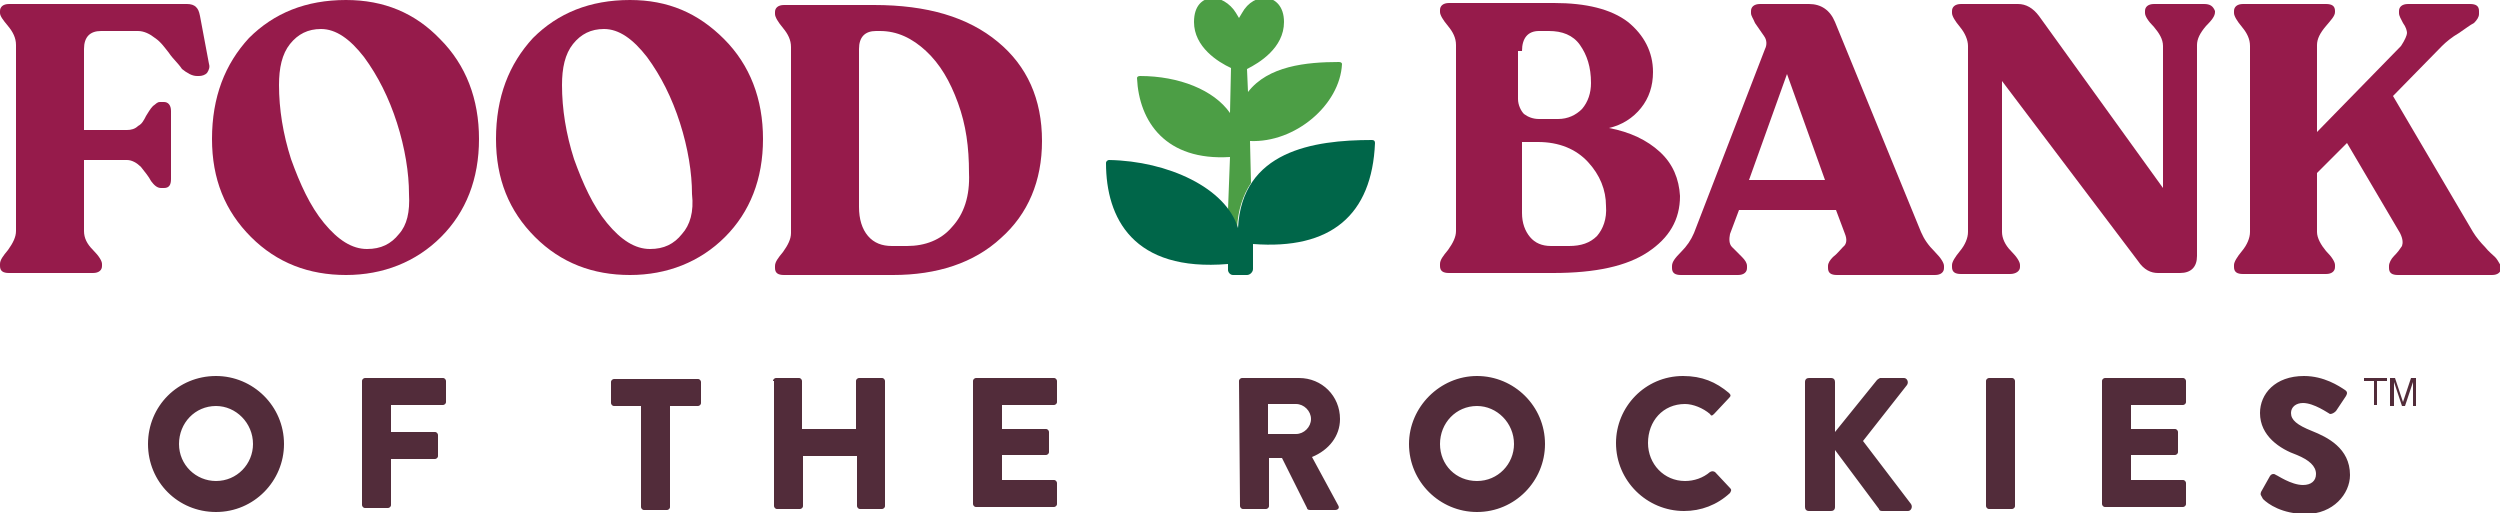
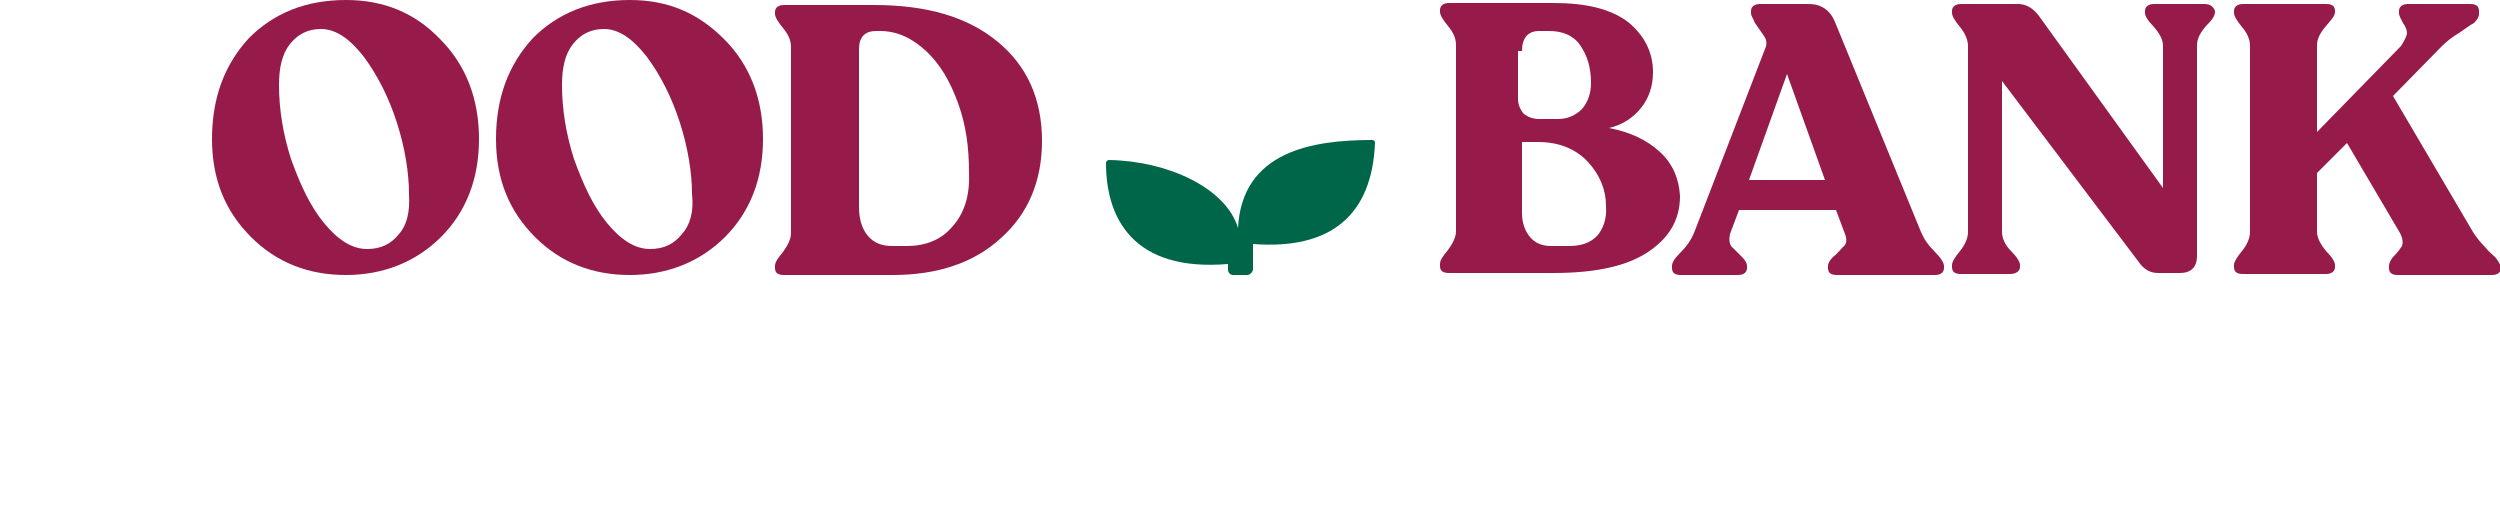
<svg xmlns="http://www.w3.org/2000/svg" version="1.1" id="Layer_1" x="0px" y="0px" viewBox="0 0 250 51.3" style="enable-background:new 0 0 250 51.3;" xml:space="preserve">
  <style type="text/css">
	.st0{fill:#522C3A;}
	.st1{fill:#4C9E45;}
	.st2{fill:#006649;}
	.st3{fill:#961B4B;}
</style>
  <g>
-     <path class="st0" d="M238.7,37.8v0.3h-1v2.4h-0.3v-2.4h-1v-0.3H238.7z M239,37.8h0.5l0.8,2.4l0.8-2.4h0.5v2.8h-0.3v-1.7   c0-0.1,0-0.2,0-0.3c0-0.2,0-0.3,0-0.4l-0.8,2.4h-0.3l-0.8-2.4v0.1c0,0.1,0,0.2,0,0.3s0,0.3,0,0.3v1.7H239L239,37.8L239,37.8z    M21.6,37.6c3.7,0,6.8,3,6.8,6.8c0,3.7-3,6.8-6.8,6.8s-6.8-3-6.8-6.8S17.8,37.6,21.6,37.6z M21.6,48.1c2.1,0,3.7-1.7,3.7-3.7   c0-2.1-1.7-3.8-3.7-3.8c-2.1,0-3.7,1.7-3.7,3.8S19.6,48.1,21.6,48.1z M36.2,38.1c0-0.2,0.2-0.3,0.3-0.3h7.8c0.2,0,0.3,0.2,0.3,0.3   v2.1c0,0.2-0.2,0.3-0.3,0.3h-5.2v2.7h4.4c0.2,0,0.3,0.2,0.3,0.3v2.1c0,0.2-0.2,0.3-0.3,0.3h-4.4v4.6c0,0.2-0.2,0.3-0.3,0.3h-2.3   c-0.2,0-0.3-0.2-0.3-0.3V38.1z M64.1,40.6h-2.7c-0.2,0-0.3-0.2-0.3-0.3v-2.1c0-0.2,0.2-0.3,0.3-0.3h8.4c0.2,0,0.3,0.2,0.3,0.3v2.1   c0,0.2-0.2,0.3-0.3,0.3H67v10.1c0,0.2-0.2,0.3-0.3,0.3h-2.3c-0.2,0-0.3-0.2-0.3-0.3V40.6z M77.3,38.1c0-0.2,0.2-0.3,0.3-0.3h2.3   c0.2,0,0.3,0.2,0.3,0.3v4.8h5.4v-4.8c0-0.2,0.2-0.3,0.3-0.3h2.3c0.2,0,0.3,0.2,0.3,0.3v12.5c0,0.2-0.2,0.3-0.3,0.3H86   c-0.2,0-0.3-0.2-0.3-0.3v-5h-5.4v5c0,0.2-0.2,0.3-0.3,0.3h-2.3c-0.2,0-0.3-0.2-0.3-0.3V38.1z M97.3,38.1c0-0.2,0.2-0.3,0.3-0.3h7.8   c0.2,0,0.3,0.2,0.3,0.3v2.1c0,0.2-0.2,0.3-0.3,0.3h-5.2v2.4h4.4c0.2,0,0.3,0.2,0.3,0.3v2c0,0.2-0.2,0.3-0.3,0.3h-4.4v2.5h5.2   c0.2,0,0.3,0.2,0.3,0.3v2.1c0,0.2-0.2,0.3-0.3,0.3h-7.8c-0.2,0-0.3-0.2-0.3-0.3V38.1z M123.9,38.1c0-0.2,0.2-0.3,0.3-0.3h5.7   c2.3,0,4.1,1.8,4.1,4.1c0,1.7-1.1,3.1-2.8,3.8l2.6,4.8c0.2,0.3,0,0.5-0.3,0.5h-2.5c-0.2,0-0.3-0.1-0.3-0.2l-2.5-5h-1.3v4.8   c0,0.2-0.2,0.3-0.3,0.3h-2.3c-0.2,0-0.3-0.2-0.3-0.3L123.9,38.1L123.9,38.1z M129.6,43.4c0.8,0,1.5-0.7,1.5-1.5s-0.7-1.5-1.5-1.5   h-2.8v3H129.6z M147.7,37.6c3.7,0,6.8,3,6.8,6.8c0,3.7-3,6.8-6.8,6.8c-3.7,0-6.8-3-6.8-6.8C140.9,40.7,144,37.6,147.7,37.6z    M147.7,48.1c2.1,0,3.7-1.7,3.7-3.7c0-2.1-1.7-3.8-3.7-3.8c-2.1,0-3.7,1.7-3.7,3.8S145.6,48.1,147.7,48.1z M168.3,37.6   c1.9,0,3.3,0.6,4.6,1.7c0.2,0.2,0.2,0.3,0,0.5l-1.5,1.6c-0.2,0.2-0.3,0.2-0.4,0c-0.7-0.6-1.7-1-2.5-1c-2.2,0-3.7,1.7-3.7,3.9   c0,2.1,1.6,3.8,3.7,3.8c0.9,0,1.8-0.3,2.5-0.9c0.2-0.1,0.3-0.1,0.5,0l1.5,1.6c0.2,0.2,0.1,0.3,0,0.5c-1.3,1.2-2.9,1.8-4.6,1.8   c-3.7,0-6.8-3-6.8-6.8C161.6,40.7,164.5,37.6,168.3,37.6z M180.5,38.2c0-0.3,0.2-0.4,0.4-0.4h2.2c0.3,0,0.4,0.2,0.4,0.4v5l4.2-5.2   c0.1-0.1,0.3-0.2,0.3-0.2h2.4c0.3,0,0.5,0.4,0.3,0.7l-4.4,5.6l4.8,6.3c0.2,0.3,0,0.7-0.3,0.7h-2.6c-0.2,0-0.3-0.1-0.3-0.2l-4.4-5.9   v5.7c0,0.3-0.2,0.4-0.4,0.4h-2.2c-0.3,0-0.4-0.2-0.4-0.4L180.5,38.2L180.5,38.2z M198.6,38.1c0-0.2,0.2-0.3,0.3-0.3h2.3   c0.2,0,0.3,0.2,0.3,0.3v12.5c0,0.2-0.2,0.3-0.3,0.3h-2.3c-0.2,0-0.3-0.2-0.3-0.3V38.1z M210.2,38.1c0-0.2,0.2-0.3,0.3-0.3h7.8   c0.2,0,0.3,0.2,0.3,0.3v2.1c0,0.2-0.2,0.3-0.3,0.3h-5.2v2.4h4.4c0.2,0,0.3,0.2,0.3,0.3v2c0,0.2-0.2,0.3-0.3,0.3h-4.4v2.5h5.2   c0.2,0,0.3,0.2,0.3,0.3v2.1c0,0.2-0.2,0.3-0.3,0.3h-7.8c-0.2,0-0.3-0.2-0.3-0.3V38.1z M226.1,49.2l0.9-1.6c0.2-0.3,0.5-0.2,0.6-0.1   c0.1,0,1.5,1,2.7,1c0.8,0,1.3-0.4,1.3-1.1c0-0.8-0.7-1.4-1.9-1.9c-1.7-0.6-3.7-1.9-3.7-4.2c0-1.9,1.5-3.7,4.4-3.7   c2,0,3.5,1,4.1,1.4c0.3,0.2,0.2,0.4,0.1,0.6l-1,1.5c-0.2,0.2-0.4,0.3-0.6,0.3c-0.2-0.1-1.6-1.1-2.7-1.1c-0.7,0-1.2,0.4-1.2,1   c0,0.7,0.6,1.2,2.1,1.8c1.5,0.6,3.8,1.7,3.8,4.4c0,1.9-1.7,3.9-4.4,3.9c-2.4,0-3.8-1-4.3-1.5C226.1,49.5,226,49.5,226.1,49.2z" />
    <g>
      <g>
-         <path class="st1" d="M123,15.7l-0.2,5.3c0.4,0.6,0.7,1.2,0.9,1.8c0.1-1.8,0.6-3.3,1.4-4.5l-0.1-4.2c4.5,0.2,9-3.6,9.2-7.7     c0-0.1-0.1-0.2-0.3-0.2c-3.3,0-7.1,0.4-9.1,3l-0.1-2.3c1.2-0.6,3.7-2.1,3.7-4.7c0-1.6-0.9-2.3-1.7-2.4c-0.9-0.1-1.9,0.4-2.5,1.5     c-0.1,0.2-0.2,0.3-0.3,0.5c-0.1-0.2-0.2-0.3-0.3-0.5c-0.6-1-1.7-1.6-2.5-1.5c-0.8,0.1-1.7,0.7-1.7,2.4c0,2.5,2.4,4,3.7,4.6     l-0.1,4.5c-1.6-2.3-5.1-3.7-9-3.7c-0.2,0-0.3,0.1-0.3,0.2C113.9,12.2,116.6,16.1,123,15.7z" />
        <path class="st2" d="M123.8,22.8c0.4-7.7,7.5-8.8,13.4-8.8c0.2,0,0.3,0.1,0.3,0.3c-0.3,7.2-4.4,10.7-12.2,10.1v2.5     c0,0.3-0.3,0.6-0.6,0.6h-1.4c-0.3,0-0.5-0.3-0.5-0.5v-0.6c-9.5,0.8-12.2-4.6-12.2-10.1c0-0.2,0.2-0.3,0.3-0.3     C116.8,16.1,122.6,18.8,123.8,22.8" />
      </g>
      <g>
        <path class="st3" d="M63,0c-4,0-7.2,1.3-9.7,3.8c-2.4,2.6-3.7,5.9-3.7,10.1c0,4,1.3,7.2,3.9,9.8c2.6,2.6,5.8,3.8,9.5,3.8     c3.7,0,7-1.3,9.5-3.8c2.5-2.5,3.8-5.8,3.8-9.8s-1.3-7.4-3.9-10S66.8,0,63,0z M68.2,23.4c-0.8,1-1.8,1.5-3.2,1.5     c-1.5,0-2.9-0.9-4.3-2.6c-1.4-1.7-2.4-3.9-3.3-6.4c-0.8-2.5-1.2-5-1.2-7.4c0-1.7,0.3-3.1,1.1-4.1s1.8-1.5,3.1-1.5     c1.5,0,2.9,1,4.3,2.8c1.4,1.9,2.5,4.1,3.3,6.6c0.8,2.5,1.2,5,1.2,7.1C69.4,21.2,69,22.5,68.2,23.4z" />
        <path class="st3" d="M34.6,0c-4,0-7.2,1.3-9.7,3.8c-2.4,2.6-3.7,5.9-3.7,10.1c0,4,1.3,7.2,3.9,9.8s5.8,3.8,9.5,3.8     c3.7,0,7-1.3,9.5-3.8c2.5-2.5,3.8-5.8,3.8-9.8s-1.3-7.4-3.9-10C41.5,1.3,38.4,0,34.6,0z M39.9,23.4c-0.8,1-1.8,1.5-3.2,1.5     c-1.5,0-2.9-0.9-4.3-2.6c-1.4-1.7-2.4-3.9-3.3-6.4c-0.8-2.5-1.2-5-1.2-7.4c0-1.7,0.3-3.1,1.1-4.1c0.8-1,1.8-1.5,3.1-1.5     c1.5,0,2.9,1,4.3,2.8c1.4,1.9,2.5,4.1,3.3,6.6s1.2,5,1.2,7.1C41,21.2,40.7,22.5,39.9,23.4z" />
-         <path class="st3" d="M19.6,0.7c-0.2-0.2-0.5-0.3-0.9-0.3H0.9C0.3,0.4,0,0.7,0,1.1v0.2C0,1.6,0.3,2,0.8,2.6s0.8,1.2,0.8,1.9v18.6     c0,0.6-0.3,1.2-0.8,1.9c-0.5,0.6-0.8,1-0.8,1.4v0.2c0,0.5,0.3,0.7,0.9,0.7h8.4c0.6,0,0.9-0.3,0.9-0.7v-0.2c0-0.3-0.3-0.8-0.9-1.4     c-0.6-0.6-0.9-1.2-0.9-1.9V16h4.3c0.5,0,1,0.3,1.4,0.7c0.4,0.5,0.8,1,1,1.4c0.3,0.4,0.6,0.7,1,0.7h0.3c0.5,0,0.7-0.3,0.7-0.9     v-6.8c0-0.6-0.3-0.9-0.7-0.9H16c-0.3,0-0.4,0.2-0.7,0.4c-0.3,0.3-0.5,0.7-0.7,1c-0.2,0.4-0.4,0.8-0.8,1c-0.3,0.3-0.7,0.4-1.1,0.4     H8.4V4.9c0-1.2,0.6-1.8,1.7-1.8h3.7c0.6,0,1.2,0.3,1.7,0.7c0.6,0.4,1,1,1.4,1.5c0.4,0.6,0.9,1,1.3,1.6c0.5,0.4,1,0.7,1.5,0.7h0.2     c0.3,0,0.6-0.1,0.8-0.3C20.9,7,21,6.7,20.9,6.4L20,1.6C19.9,1.1,19.8,0.9,19.6,0.7z" />
        <path class="st3" d="M99.8,4.2c-3-2.5-7.1-3.7-12.4-3.7h-9c-0.6,0-0.9,0.3-0.9,0.7v0.2c0,0.3,0.3,0.8,0.8,1.4     c0.5,0.6,0.8,1.2,0.8,1.9v18.6c0,0.6-0.3,1.2-0.8,1.9c-0.5,0.6-0.8,1-0.8,1.4v0.2c0,0.5,0.3,0.7,0.9,0.7h10.9     c4.4,0,8.1-1.2,10.8-3.7c2.7-2.4,4.1-5.7,4.1-9.7C104.2,9.9,102.7,6.6,99.8,4.2z M95.2,22.7c-1.1,1.3-2.7,1.9-4.5,1.9h-1.5     c-1,0-1.8-0.3-2.4-1s-0.9-1.7-0.9-2.9V4.9c0-1.2,0.6-1.8,1.7-1.8h0.4c1.7,0,3.2,0.7,4.6,2c1.4,1.3,2.4,3,3.2,5.2     c0.8,2.2,1.1,4.4,1.1,7C97,19.6,96.4,21.4,95.2,22.7z" />
        <path class="st3" d="M166,15.2c-1.3-1.2-3-2-5.1-2.4c1.3-0.3,2.4-1,3.2-2s1.2-2.2,1.2-3.6c0-2-0.9-3.7-2.5-5     c-1.7-1.3-4.2-1.9-7.4-1.9h-10.5c-0.6,0-0.9,0.3-0.9,0.7v0.2c0,0.3,0.3,0.8,0.8,1.4c0.5,0.6,0.8,1.2,0.8,1.9v18.6     c0,0.6-0.3,1.2-0.8,1.9c-0.5,0.6-0.8,1-0.8,1.4v0.2c0,0.5,0.3,0.7,0.9,0.7h10.4c4.3,0,7.4-0.7,9.5-2.1c2.1-1.4,3.2-3.2,3.2-5.6     C167.9,17.9,167.3,16.4,166,15.2z M152.2,5.1c0-1.3,0.6-2,1.7-2h1c1.3,0,2.4,0.4,3.1,1.4s1.1,2.2,1.1,3.8c0,1-0.3,1.9-0.9,2.6     c-0.6,0.6-1.4,1-2.4,1h-1.9c-0.6,0-1.1-0.2-1.5-0.5c-0.3-0.3-0.6-0.9-0.6-1.5V5.1H152.2z M159.7,23.6c-0.7,0.7-1.6,1-2.8,1h-1.8     c-0.9,0-1.6-0.3-2.1-0.9c-0.5-0.6-0.8-1.4-0.8-2.4v-7.1h1.6c2.1,0,3.8,0.7,5,2c1.2,1.3,1.8,2.8,1.8,4.4     C160.7,21.9,160.3,22.9,159.7,23.6z" />
        <path class="st3" d="M192.1,23.2l-8.6-21c-0.5-1.2-1.4-1.8-2.6-1.8H176c-0.6,0-0.9,0.3-0.9,0.7v0.2c0,0.3,0.2,0.5,0.4,1     c0.3,0.4,0.6,0.9,0.9,1.3c0.3,0.4,0.3,0.9,0.1,1.3l-7.1,18.4c-0.3,0.7-0.7,1.3-1.3,1.9c-0.6,0.6-0.9,1-0.9,1.4v0.2     c0,0.5,0.3,0.7,0.9,0.7h5.7c0.6,0,0.9-0.3,0.9-0.7v-0.2c0-0.3-0.2-0.6-0.5-0.9c-0.3-0.3-0.7-0.7-1-1s-0.3-0.8-0.2-1.3l0.9-2.4     h9.7l0.9,2.4c0.2,0.5,0.2,1-0.2,1.3c-0.3,0.3-0.6,0.7-1,1c-0.3,0.3-0.5,0.6-0.5,0.9v0.2c0,0.5,0.3,0.7,0.9,0.7h9.8     c0.6,0,0.9-0.3,0.9-0.7v-0.2c0-0.3-0.3-0.8-0.9-1.4C192.8,24.5,192.4,23.9,192.1,23.2z M174.9,18l3.8-10.6l3.8,10.6H174.9z" />
        <path class="st3" d="M220.4,0.4h-5c-0.6,0-0.9,0.3-0.9,0.7v0.2c0,0.3,0.3,0.8,0.9,1.4c0.5,0.6,0.9,1.2,0.9,1.9v14.2L203.9,1.6     c-0.6-0.8-1.3-1.2-2.1-1.2h-5.7c-0.6,0-0.9,0.3-0.9,0.7v0.2c0,0.3,0.3,0.8,0.8,1.4s0.8,1.3,0.8,1.9v18.6c0,0.6-0.3,1.3-0.8,1.9     c-0.5,0.6-0.8,1.1-0.8,1.4v0.2c0,0.5,0.3,0.7,0.9,0.7h4.9c0.6,0,1-0.3,1-0.7v-0.2c0-0.3-0.3-0.8-0.9-1.4     c-0.6-0.6-0.9-1.3-0.9-1.9V8.1l13.6,18c0.6,0.9,1.3,1.2,2,1.2h2.2c1.1,0,1.7-0.6,1.7-1.7V4.5c0-0.6,0.3-1.2,0.9-1.9     c0.6-0.6,0.9-1,0.9-1.4V1.1C221.3,0.6,221,0.4,220.4,0.4z" />
        <path class="st3" d="M249.5,25.7c-0.3-0.3-0.6-0.5-1-1c-0.4-0.4-0.9-1-1.2-1.5l-8-13.6l4.9-5c0.4-0.4,1-0.9,1.7-1.3     c0.6-0.4,1.1-0.8,1.5-1c0.3-0.3,0.5-0.6,0.5-0.9V1.1c0-0.5-0.3-0.7-0.9-0.7h-6.2c-0.6,0-0.9,0.3-0.9,0.7v0.2c0,0.3,0.2,0.6,0.4,1     c0.3,0.4,0.4,0.8,0.4,1s-0.2,0.7-0.6,1.3l-8.4,8.6V4.5c0-0.6,0.3-1.2,0.9-1.9c0.5-0.6,0.9-1,0.9-1.4V1.1c0-0.5-0.3-0.7-0.9-0.7     h-8.3c-0.6,0-0.9,0.3-0.9,0.7v0.2c0,0.3,0.3,0.8,0.8,1.4s0.8,1.2,0.8,1.9v18.6c0,0.6-0.3,1.3-0.8,1.9c-0.5,0.6-0.8,1.1-0.8,1.4     v0.2c0,0.5,0.3,0.7,0.9,0.7h8.3c0.6,0,0.9-0.3,0.9-0.7v-0.2c0-0.3-0.3-0.8-0.9-1.4c-0.5-0.6-0.9-1.3-0.9-1.9v-5.9l3-3l5.3,9     c0.3,0.6,0.3,1,0.2,1.3c-0.2,0.3-0.4,0.6-0.8,1c-0.3,0.3-0.5,0.7-0.5,1v0.2c0,0.5,0.3,0.7,0.9,0.7h9.4c0.6,0,0.9-0.3,0.9-0.7     v-0.2C249.8,26.1,249.7,25.9,249.5,25.7z" />
      </g>
    </g>
  </g>
</svg>